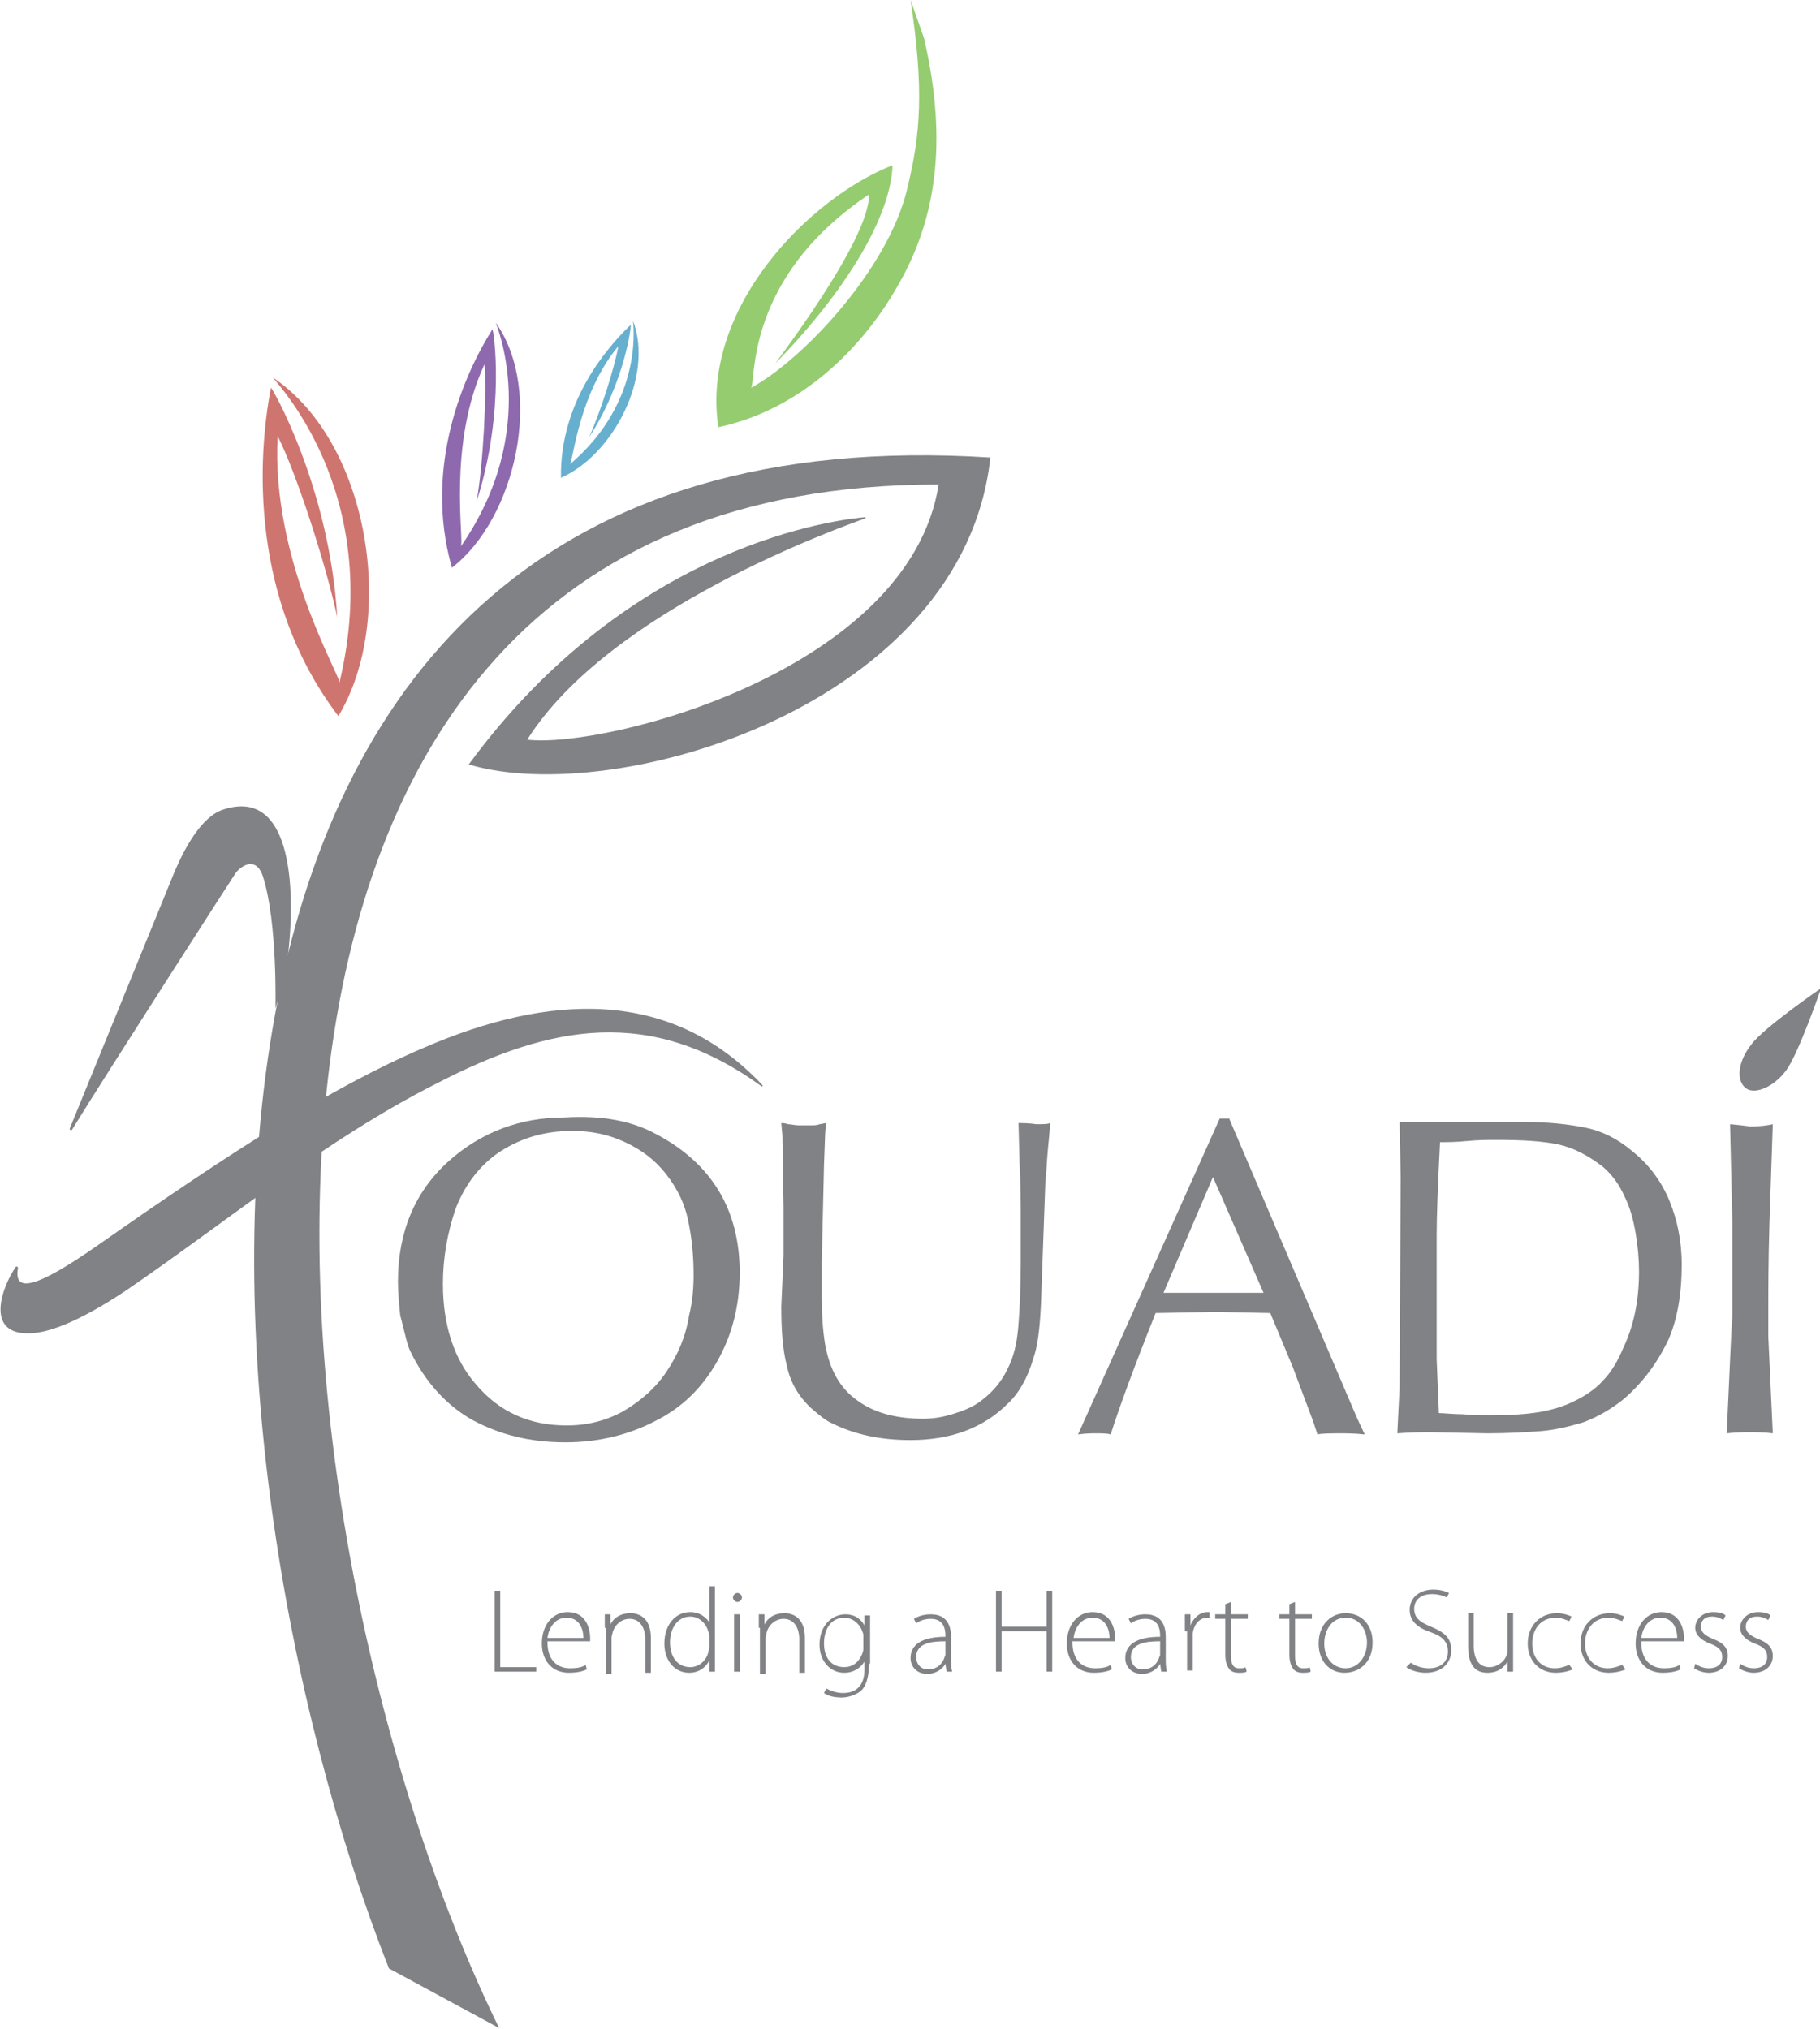
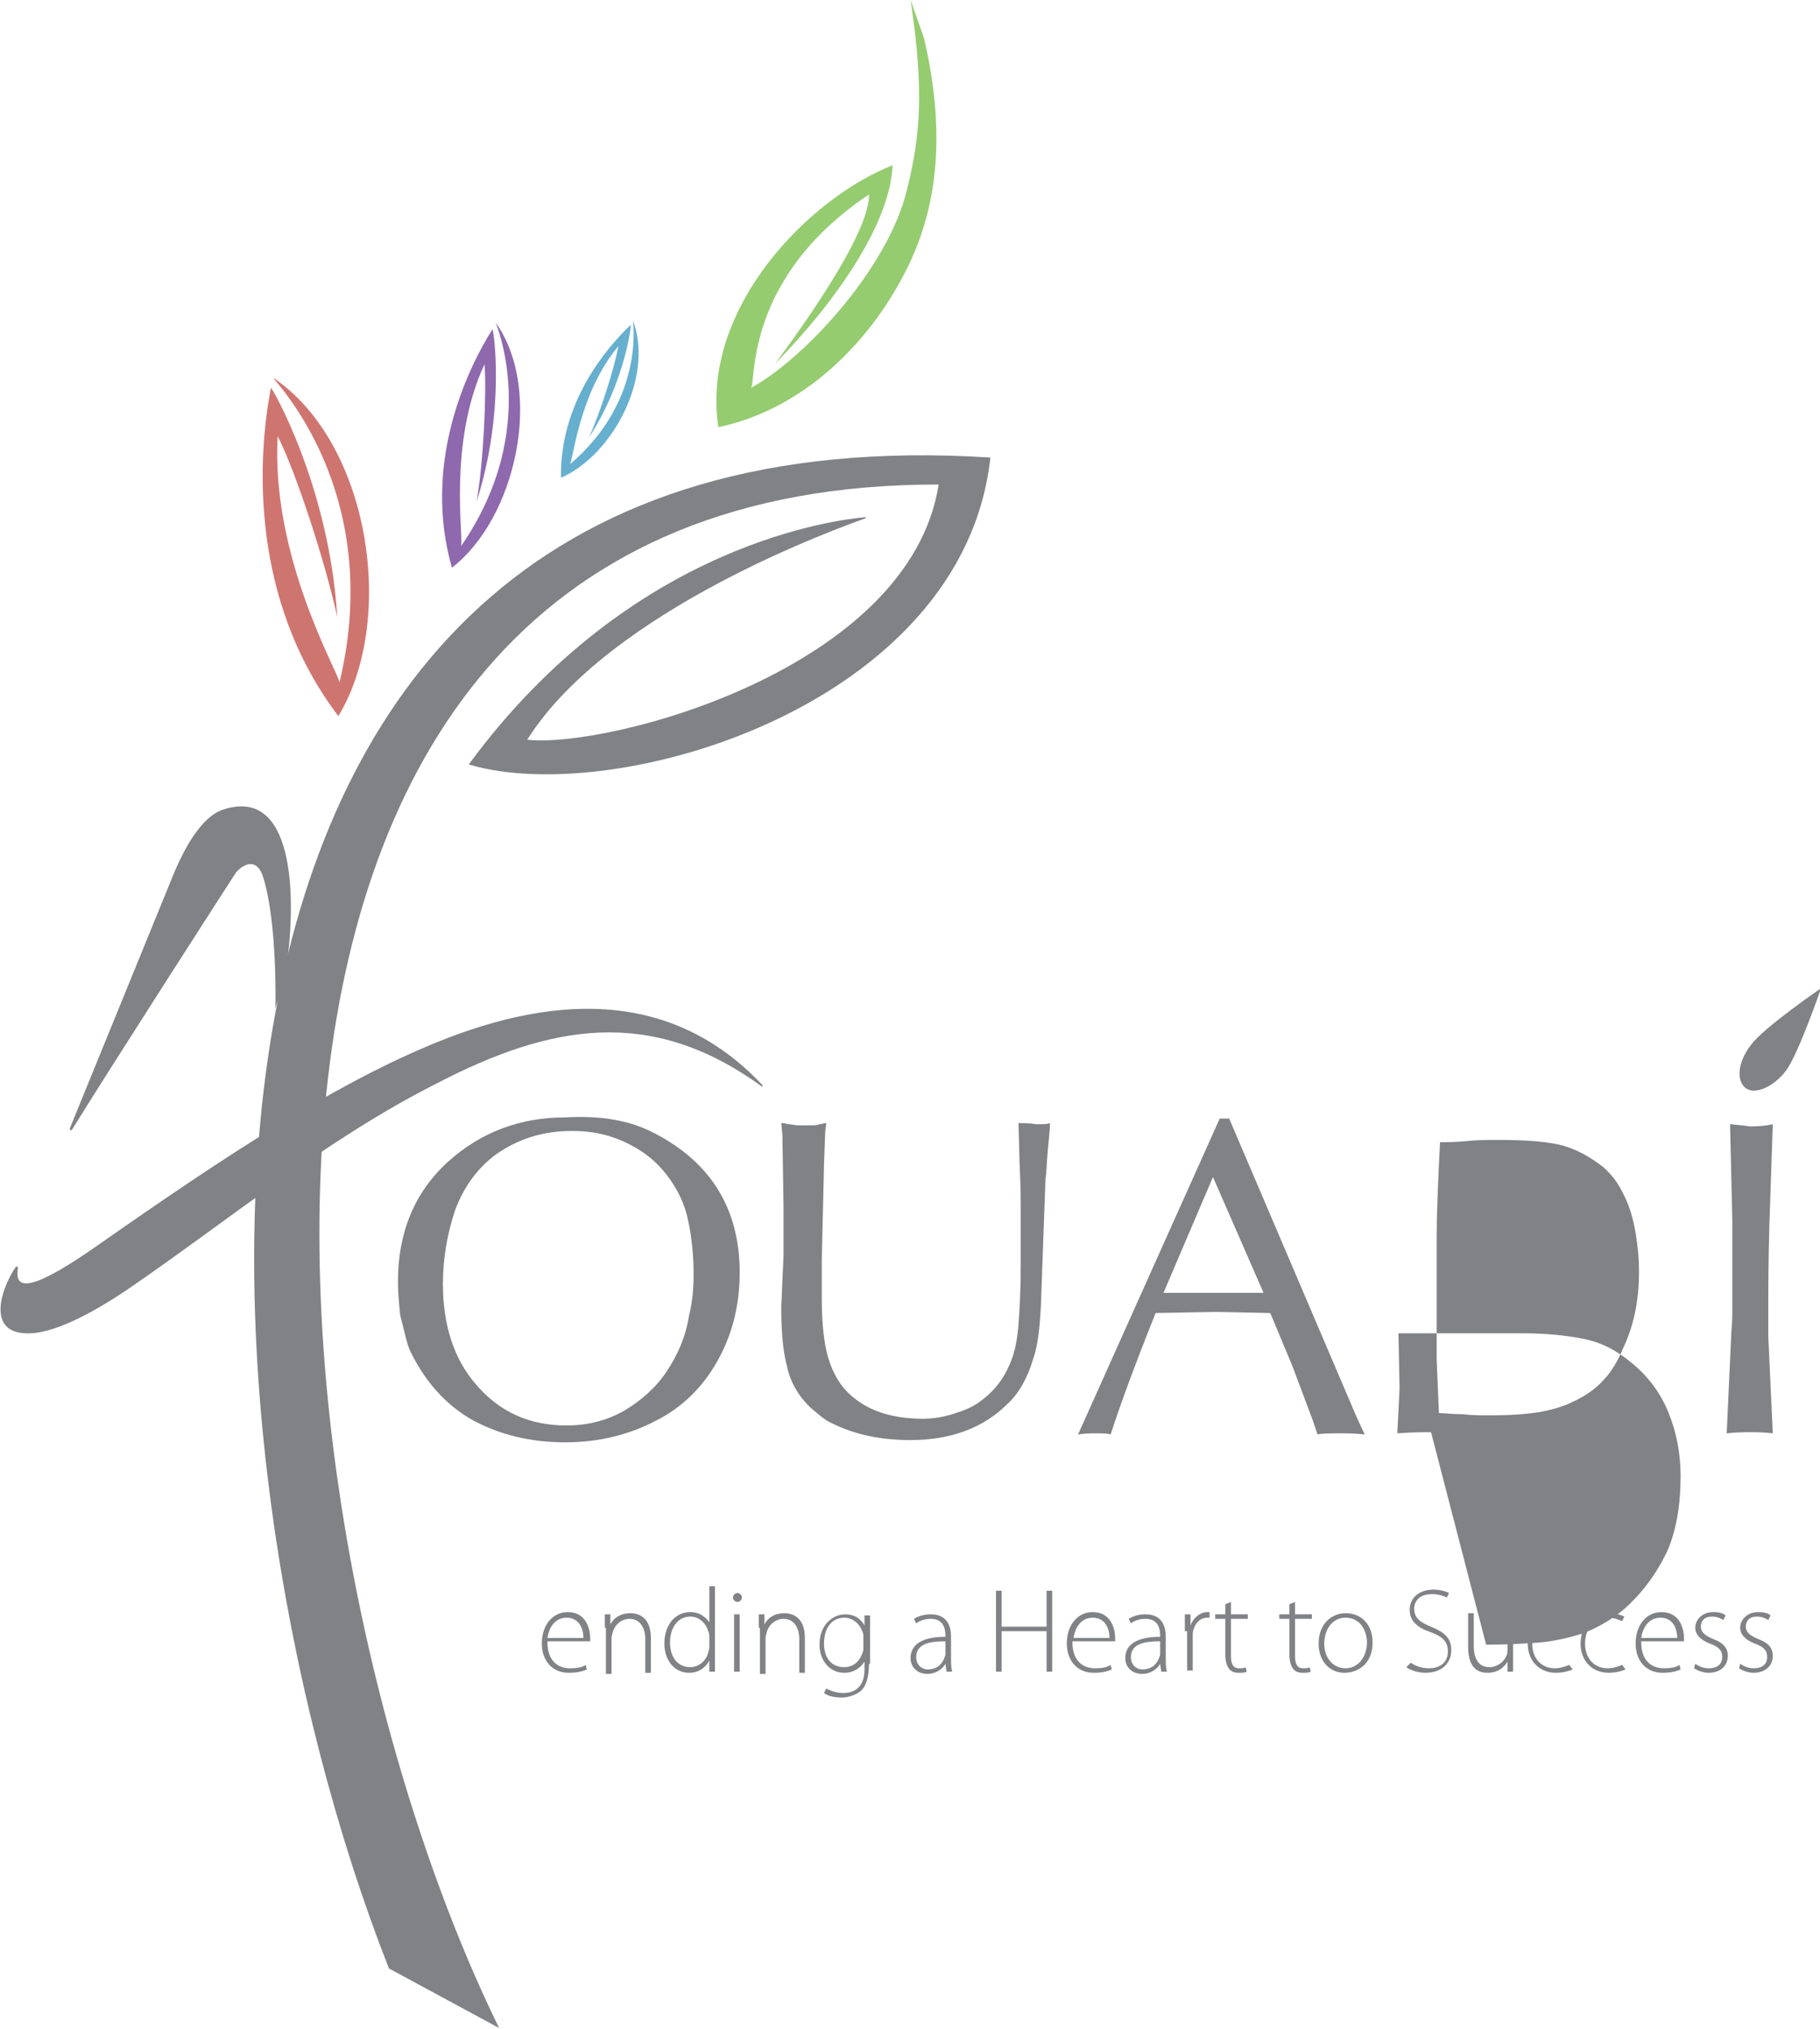
<svg xmlns="http://www.w3.org/2000/svg" version="1.1" x="0px" y="0px" viewBox="0 0 161.9 180.5" style="enable-background:new 0 0 161.9 180.5;" xml:space="preserve">
  <style type="text/css">
	.st0{fill-rule:evenodd;clip-rule:evenodd;fill:#CF7570;}
	.st1{fill:#808285;}
	.st2{fill-rule:evenodd;clip-rule:evenodd;fill:#808285;}
	.st3{fill-rule:evenodd;clip-rule:evenodd;fill:#95CC70;}
	.st4{fill-rule:evenodd;clip-rule:evenodd;fill:#8E69AD;}
	.st5{fill-rule:evenodd;clip-rule:evenodd;fill:#67AFCE;}
</style>
  <g id="Layer_1">
</g>
  <g id="LG__x2F__Desktop">
    <g id="Logo_1_">
      <path id="XMLID_257_" class="st0" d="M30.1,63.7c-7.9-10.4-7.2-23-6-29.2c0-0.2,5.2,8.7,5.9,20.4c-1-4.7-3.7-13-5.3-16.1    c-0.6,10.8,5.4,21,5.5,21.9c4.1-17.1-6-27-5.9-27.1C32.9,39.4,35.3,55.1,30.1,63.7z" />
      <path id="XMLID_255_" class="st1" d="M157.4,108.9c-0.1,3.4-0.1,5.9-0.1,7.6c0,0.3,0,0.7,0,1.2c0,0.6,0,1,0,1.2l0.4,8.6    c-0.8-0.1-1.5-0.1-2-0.1c-0.5,0-1.2,0-2.1,0.1l0.4-8.7c0-0.4,0.1-1.1,0.1-1.9c0-0.9,0-1.5,0-1.9v-3.4v-3l-0.2-8.6    c1.1,0.1,1.8,0.2,1.8,0.2c0.9,0,1.6-0.1,2-0.2L157.4,108.9z" />
-       <path id="XMLID_206_" class="st1" d="M127.3,127.4c-0.7,0-1.7,0-3,0.1l0.2-4l0.1-18.8l-0.1-4.9h1h8.1h1.9c2.2,0,4,0.2,5.5,0.5    c1.5,0.3,2.9,1,4.2,2.1c1.5,1.2,2.6,2.7,3.3,4.4c0.7,1.7,1.1,3.6,1.1,5.7c0,2.6-0.4,4.9-1.2,6.7c-1,2.1-2.3,3.8-3.9,5.2    c-1.1,0.9-2.3,1.6-3.6,2.1c-1.3,0.4-2.6,0.7-3.8,0.8c-1.3,0.1-2.9,0.2-4.8,0.2L127.3,127.4L127.3,127.4z M128,125.7    c0.5,0,1.2,0.1,2.1,0.1c0.9,0.1,1.7,0.1,2.3,0.1c1.9,0,3.4-0.1,4.6-0.3c1.1-0.2,2.1-0.5,2.9-0.9c1.1-0.5,2.1-1.2,2.7-1.9    c0.7-0.7,1.3-1.7,1.8-2.9c0.9-1.9,1.4-4.1,1.4-6.8c0-1.1-0.1-2.2-0.3-3.4c-0.2-1.2-0.5-2.3-1-3.3c-0.5-1.1-1.1-1.9-1.9-2.6    c-1.3-1-2.6-1.7-4-2c-1.4-0.3-3.2-0.4-5.5-0.4c-0.7,0-1.6,0-2.6,0.1c-1,0.1-1.8,0.1-2.4,0.1c-0.2,3.9-0.3,6.7-0.3,8.3v11    L128,125.7z" />
+       <path id="XMLID_206_" class="st1" d="M127.3,127.4c-0.7,0-1.7,0-3,0.1l0.2-4l-0.1-4.9h1h8.1h1.9c2.2,0,4,0.2,5.5,0.5    c1.5,0.3,2.9,1,4.2,2.1c1.5,1.2,2.6,2.7,3.3,4.4c0.7,1.7,1.1,3.6,1.1,5.7c0,2.6-0.4,4.9-1.2,6.7c-1,2.1-2.3,3.8-3.9,5.2    c-1.1,0.9-2.3,1.6-3.6,2.1c-1.3,0.4-2.6,0.7-3.8,0.8c-1.3,0.1-2.9,0.2-4.8,0.2L127.3,127.4L127.3,127.4z M128,125.7    c0.5,0,1.2,0.1,2.1,0.1c0.9,0.1,1.7,0.1,2.3,0.1c1.9,0,3.4-0.1,4.6-0.3c1.1-0.2,2.1-0.5,2.9-0.9c1.1-0.5,2.1-1.2,2.7-1.9    c0.7-0.7,1.3-1.7,1.8-2.9c0.9-1.9,1.4-4.1,1.4-6.8c0-1.1-0.1-2.2-0.3-3.4c-0.2-1.2-0.5-2.3-1-3.3c-0.5-1.1-1.1-1.9-1.9-2.6    c-1.3-1-2.6-1.7-4-2c-1.4-0.3-3.2-0.4-5.5-0.4c-0.7,0-1.6,0-2.6,0.1c-1,0.1-1.8,0.1-2.4,0.1c-0.2,3.9-0.3,6.7-0.3,8.3v11    L128,125.7z" />
      <path id="XMLID_194_" class="st1" d="M109.3,99.4l11.4,26.7l0.7,1.5c-0.9-0.1-1.6-0.1-2-0.1c-1,0-1.8,0-2.2,0.1l-0.4-1.2l-1.8-4.8    l-2-4.8l-4.8-0.1l-5.4,0.1c-2,5-3.3,8.6-4,10.8c-0.3-0.1-0.7-0.1-1.4-0.1c-0.3,0-0.8,0-1.5,0.1l12.6-28.1H109.3L109.3,99.4z     M112.4,115l-4.5-10.3l-4.4,10.3h4.8H112.4z" />
      <path id="XMLID_193_" class="st1" d="M69.7,111.7v-4.4l-0.1-6.3l-0.1-1.1c0.1,0,0.3,0,0.6,0.1c0.3,0,0.6,0.1,0.9,0.1    c0.3,0,0.5,0,0.7,0c0.1,0,0.3,0,0.5,0c0.2,0,0.5,0,0.7-0.1c0.2,0,0.4-0.1,0.6-0.1c0,0.2-0.1,0.6-0.1,1l-0.1,2.7l-0.2,8.6    c0,0.4,0,0.9,0,1.6c0,0.7,0,1.3,0,1.6c0,1.6,0.1,3,0.3,4.2c0.4,2.2,1.3,3.9,2.9,5c1.5,1.1,3.5,1.6,5.8,1.6c0.8,0,1.6-0.1,2.6-0.4    c1-0.3,1.7-0.6,2.3-1c1.3-0.9,2.2-2,2.8-3.4c0.5-1.1,0.7-2.3,0.8-3.6c0.1-1.3,0.2-3.1,0.2-5.3c0-0.5,0-1.3,0-2.3c0-1,0-1.8,0-2.3    c0-1,0-2.4-0.1-4.3l-0.1-3.7c0.3,0,0.9,0,1.6,0.1c0.6,0,1,0,1.2-0.1c0,0.6-0.1,1.4-0.2,2.5c-0.1,1.1-0.1,1.9-0.2,2.5L92.6,116    c-0.1,2.2-0.3,3.8-0.7,4.9c-0.5,1.7-1.3,3.1-2.3,4c-2.1,2.1-5,3.2-8.6,3.2c-2.7,0-5-0.5-7-1.5c-0.5-0.2-1.1-0.7-1.8-1.3    c-1.1-1-1.9-2.3-2.2-3.8c-0.4-1.5-0.5-3.3-0.5-5.3L69.7,111.7z" />
      <path id="XMLID_190_" class="st1" d="M58.4,100.9c4.9,2.6,7.4,6.7,7.4,12.3c0,3-0.7,5.6-2,7.9c-1.3,2.3-3.1,4.1-5.5,5.3    c-2.3,1.2-5,1.9-8,1.9c-3.2,0-5.9-0.7-8.3-2c-2.3-1.3-4.2-3.4-5.5-6.1c-0.3-0.6-0.5-1.7-0.9-3.2c-0.1-1-0.2-2-0.2-3    c0-4.4,1.5-8,4.5-10.7c2.9-2.6,6.4-3.9,10.3-3.9C53.6,99.2,56.2,99.7,58.4,100.9L58.4,100.9z M59.3,104.5c-1-1.3-2.2-2.2-3.7-2.9    c-1.5-0.7-3-1-4.7-1c-2.6,0-4.8,0.7-6.8,2.1c-1.6,1.2-2.8,2.8-3.6,4.9c-0.7,2.1-1.1,4.3-1.1,6.6c0,3.7,1,6.7,2.9,8.9    c2.1,2.5,4.8,3.7,8.1,3.7c1.8,0,3.5-0.4,5.1-1.3c1.5-0.9,2.8-2,3.8-3.5c1-1.5,1.7-3.1,2-5c0.3-1.2,0.4-2.4,0.4-3.6    c0-1.9-0.2-3.5-0.5-4.9C60.9,107.1,60.3,105.8,59.3,104.5z" />
      <path id="XMLID_188_" class="st2" d="M83.5,43.1C80.9,59.6,54,66.6,46.9,65.8c0,0,0,0,0,0C54.2,54.2,74.8,46.9,77,46.1    c0,0,0-0.1,0-0.1c-2.1,0.2-20.7,2.1-35.3,22c0,0,0,0,0,0c13,3.9,44-5.2,46.4-27.3c0,0,0,0,0,0c-79.5-5.1-71.6,88.5-53.5,134.4    c0,0,0,0,0,0l9.8,5.3c0,0,0,0,0,0C23.6,138,11.6,43,83.5,43.1L83.5,43.1z" />
      <path id="XMLID_181_" class="st3" d="M82.2,3.4c2.2,9.5,0.9,16.2-2.1,21.6c-3.4,6.2-9.1,11.5-16.2,13    c-1.6-10.6,8.1-20.4,15.5-23.3c-0.2,5.2-5.1,12.2-10.4,17.6c-0.3,0.3,8.4-10.9,8.3-15c-11.2,7.5-10,16.8-10.5,17.2    C71.3,32.1,79,24,80.7,16.8C81.9,11.9,82.2,8,81,0L82.2,3.4z" />
      <path id="XMLID_180_" class="st4" d="M40.2,50.5c-2.6-9.1,1.2-17.4,3.6-21.2c0.1-0.1,1.2,7.2-1.4,15.3c0.6-3.4,0.9-9.7,0.7-12.2    c-3.3,7.1-1.8,15.6-2.1,16.2c7.2-10.4,3.1-19.8,3.1-19.9C48.4,34.8,45.9,46.1,40.2,50.5z" />
      <path id="XMLID_178_" class="st5" d="M49.9,42.5c-0.1-6.6,3.9-11.4,6.2-13.6c0.1-0.1-0.5,5.1-3.7,10c1-2.2,2.3-6.3,2.6-8.1    c-3.5,4.2-4,10.1-4.3,10.5c6.7-5.7,5.6-12.7,5.6-12.8C58.2,33.5,54.5,40.5,49.9,42.5z" />
      <path id="XMLID_177_" class="st2" d="M6.4,100.5c-0.1,0.1-0.2,0-0.2-0.1l9.1-22.3c1-2.5,2.6-5.5,4.6-6.1c6.2-2,6.5,7.5,5.6,13.9    c-0.2,1.7-0.7,2.7-1,3.8c0,0,0.2-7.6-1.1-11.7c-0.5-1.6-1.6-1.3-2.4-0.4C20.6,78.2,9.6,95.3,6.4,100.5z" />
      <path id="XMLID_175_" class="st2" d="M67.8,96.5c0.1,0.1,0,0.2-0.1,0.1c-9.8-7.1-18.7-5.5-28.9-0.2c-9.9,5-18.8,12.4-27.6,18.4    c-4.2,2.8-7.1,3.9-8.9,3.8c-3.5-0.1-2.2-4-0.9-5.9c0.1-0.1,0.2,0,0.2,0.1c-0.4,2.2,1.5,1.9,7.2-2.1c11.7-8.2,20.7-14,28.9-17.5    C48.8,88.4,59.6,87.8,67.8,96.5z" />
      <g id="XMLID_172_">
-         <path id="XMLID_15_" class="st1" d="M44,141.5h0.5v6.8h3.2v0.4H44V141.5z" />
        <path id="XMLID_17_" class="st1" d="M48.7,146.1c0,1.6,0.9,2.3,2,2.3c0.7,0,1.1-0.1,1.4-0.3l0.1,0.4c-0.2,0.1-0.7,0.3-1.6,0.3     c-1.5,0-2.4-1.1-2.4-2.6c0-1.7,1-2.8,2.3-2.8c1.7,0,2,1.6,2,2.3c0,0.1,0,0.2,0,0.3H48.7z M51.9,145.7c0-0.7-0.3-1.8-1.5-1.8     c-1.1,0-1.6,1-1.7,1.8H51.9z" />
        <path id="XMLID_20_" class="st1" d="M53.8,144.8c0-0.5,0-0.8,0-1.2h0.5l0,0.9h0c0.3-0.6,0.9-1,1.8-1c0.5,0,1.8,0.2,1.8,2.2v3.1     h-0.5v-3c0-0.9-0.4-1.8-1.4-1.8c-0.7,0-1.3,0.5-1.5,1.2c0,0.1-0.1,0.3-0.1,0.5v3.2h-0.5V144.8z" />
        <path id="XMLID_22_" class="st1" d="M63.6,141.1v6.4c0,0.4,0,0.8,0,1.2h-0.5l0-1h0c-0.3,0.6-0.9,1.1-1.8,1.1     c-1.3,0-2.2-1.1-2.2-2.6c0-1.7,1-2.8,2.3-2.8c0.9,0,1.4,0.5,1.7,0.9h0v-3.2H63.6z M63.1,145.6c0-0.1,0-0.3-0.1-0.5     c-0.2-0.7-0.8-1.3-1.6-1.3c-1.1,0-1.8,1-1.8,2.3c0,1.2,0.6,2.2,1.8,2.2c0.7,0,1.4-0.5,1.6-1.3c0-0.1,0.1-0.3,0.1-0.4V145.6z" />
        <path id="XMLID_25_" class="st1" d="M66,142.1c0,0.2-0.2,0.4-0.4,0.4c-0.2,0-0.4-0.2-0.4-0.4c0-0.2,0.2-0.4,0.4-0.4     C65.8,141.7,66,141.9,66,142.1z M65.3,148.7v-5.1h0.5v5.1H65.3z" />
        <path id="XMLID_28_" class="st1" d="M67.5,144.8c0-0.5,0-0.8,0-1.2H68l0,0.9h0c0.3-0.6,0.9-1,1.8-1c0.5,0,1.8,0.2,1.8,2.2v3.1     h-0.5v-3c0-0.9-0.4-1.8-1.4-1.8c-0.7,0-1.3,0.5-1.5,1.2c0,0.1-0.1,0.3-0.1,0.5v3.2h-0.5V144.8z" />
        <path id="XMLID_30_" class="st1" d="M77.3,148c0,1.3-0.3,2-0.7,2.4c-0.5,0.4-1.2,0.6-1.7,0.6c-0.6,0-1.2-0.1-1.6-0.4l0.2-0.4     c0.4,0.2,0.9,0.4,1.5,0.4c1.1,0,1.9-0.6,1.9-2.1v-0.7h0c-0.3,0.5-0.9,1-1.8,1c-1.3,0-2.2-1.1-2.2-2.5c0-1.8,1.2-2.7,2.3-2.7     c1,0,1.5,0.6,1.7,1h0l0-0.9h0.5c0,0.4,0,0.8,0,1.3V148z M76.8,145.6c0-0.2,0-0.3-0.1-0.5c-0.2-0.6-0.8-1.2-1.6-1.2     c-1.1,0-1.8,0.9-1.8,2.3c0,1.2,0.6,2.1,1.8,2.1c0.7,0,1.3-0.4,1.6-1.2c0.1-0.2,0.1-0.4,0.1-0.5V145.6z" />
        <path id="XMLID_33_" class="st1" d="M84.6,147.5c0,0.4,0,0.8,0.1,1.2h-0.5l-0.1-0.7h0c-0.2,0.4-0.8,0.9-1.6,0.9     c-1,0-1.5-0.7-1.5-1.4c0-1.2,1-1.9,3.1-1.9v-0.1c0-0.5-0.1-1.5-1.3-1.5c-0.4,0-0.9,0.1-1.3,0.4l-0.2-0.4c0.5-0.3,1-0.4,1.5-0.4     c1.5,0,1.8,1.1,1.8,2V147.5z M84.1,146c-1.1,0-2.6,0.1-2.6,1.4c0,0.7,0.5,1.1,1,1.1c0.9,0,1.3-0.5,1.5-1c0-0.1,0.1-0.2,0.1-0.3     V146z" />
        <path id="XMLID_36_" class="st1" d="M89.1,141.5v3.2h4v-3.2h0.5v7.2h-0.5v-3.6h-4v3.6h-0.5v-7.2H89.1z" />
        <path id="XMLID_38_" class="st1" d="M95.4,146.1c0,1.6,0.9,2.3,2,2.3c0.7,0,1.1-0.1,1.4-0.3l0.1,0.4c-0.2,0.1-0.7,0.3-1.6,0.3     c-1.5,0-2.4-1.1-2.4-2.6c0-1.7,1-2.8,2.3-2.8c1.7,0,2,1.6,2,2.3c0,0.1,0,0.2,0,0.3H95.4z M98.7,145.7c0-0.7-0.3-1.8-1.5-1.8     c-1.1,0-1.6,1-1.7,1.8H98.7z" />
        <path id="XMLID_41_" class="st1" d="M103.7,147.5c0,0.4,0,0.8,0.1,1.2h-0.5l-0.1-0.7h0c-0.2,0.4-0.8,0.9-1.6,0.9     c-1,0-1.5-0.7-1.5-1.4c0-1.2,1-1.9,3.1-1.9v-0.1c0-0.5-0.1-1.5-1.3-1.5c-0.4,0-0.9,0.1-1.3,0.4l-0.2-0.4c0.5-0.3,1-0.4,1.5-0.4     c1.5,0,1.8,1.1,1.8,2V147.5z M103.2,146c-1.1,0-2.6,0.1-2.6,1.4c0,0.7,0.5,1.1,1,1.1c0.9,0,1.3-0.5,1.5-1c0-0.1,0.1-0.2,0.1-0.3     V146z" />
        <path id="XMLID_44_" class="st1" d="M105.4,145.1c0-0.5,0-1,0-1.5h0.5l0,1h0c0.2-0.6,0.8-1.2,1.5-1.2c0.1,0,0.1,0,0.2,0v0.5     c-0.1,0-0.1,0-0.2,0c-0.7,0-1.2,0.6-1.3,1.4c0,0.1,0,0.3,0,0.5v2.8h-0.5V145.1z" />
        <path id="XMLID_46_" class="st1" d="M109.5,142.5v1.1h1.5v0.4h-1.5v3.3c0,0.7,0.2,1.1,0.7,1.1c0.3,0,0.5,0,0.6-0.1l0.1,0.4     c-0.2,0.1-0.4,0.1-0.7,0.1c-0.4,0-0.7-0.1-0.9-0.4c-0.2-0.3-0.3-0.7-0.3-1.2V144h-0.9v-0.4h0.9v-0.9L109.5,142.5z" />
        <path id="XMLID_48_" class="st1" d="M115.2,142.5v1.1h1.5v0.4h-1.5v3.3c0,0.7,0.2,1.1,0.7,1.1c0.3,0,0.5,0,0.6-0.1l0.1,0.4     c-0.2,0.1-0.4,0.1-0.7,0.1c-0.4,0-0.7-0.1-0.9-0.4c-0.2-0.3-0.3-0.7-0.3-1.2V144h-0.9v-0.4h0.9v-0.9L115.2,142.5z" />
        <path id="XMLID_50_" class="st1" d="M122.1,146.1c0,1.9-1.3,2.7-2.5,2.7c-1.3,0-2.3-1-2.3-2.6c0-1.8,1.2-2.7,2.4-2.7     C121.1,143.5,122.1,144.5,122.1,146.1z M117.8,146.2c0,1.3,0.8,2.2,1.9,2.2c1.1,0,1.9-1,1.9-2.3c0-0.9-0.5-2.2-1.9-2.2     C118.4,143.9,117.8,145.1,117.8,146.2z" />
        <path id="XMLID_53_" class="st1" d="M125.5,147.9c0.4,0.3,1,0.5,1.6,0.5c1.1,0,1.7-0.6,1.7-1.5c0-0.8-0.4-1.3-1.5-1.7     c-1.2-0.4-1.9-1-1.9-2c0-1.1,0.9-1.8,2.1-1.8c0.7,0,1.2,0.2,1.4,0.3l-0.2,0.4c-0.2-0.1-0.7-0.3-1.3-0.3c-1.2,0-1.6,0.7-1.6,1.3     c0,0.8,0.5,1.2,1.5,1.6c1.2,0.5,1.8,1,1.8,2.1c0,1-0.7,2-2.3,2c-0.6,0-1.3-0.2-1.7-0.5L125.5,147.9z" />
        <path id="XMLID_55_" class="st1" d="M134.6,147.5c0,0.4,0,0.9,0,1.2h-0.5l0-0.9h0c-0.3,0.5-0.8,1-1.8,1c-0.7,0-1.7-0.3-1.7-2.3     v-3h0.5v2.9c0,1.1,0.4,1.9,1.4,1.9c0.7,0,1.3-0.5,1.5-1c0.1-0.2,0.1-0.4,0.1-0.6v-3.2h0.5V147.5z" />
        <path id="XMLID_57_" class="st1" d="M139.9,148.5c-0.2,0.1-0.8,0.3-1.5,0.3c-1.5,0-2.5-1.1-2.5-2.6c0-1.6,1.1-2.7,2.6-2.7     c0.6,0,1.1,0.2,1.3,0.3l-0.2,0.4c-0.3-0.1-0.7-0.3-1.2-0.3c-1.4,0-2.1,1.1-2.1,2.3c0,1.3,0.8,2.2,2,2.2c0.6,0,1-0.2,1.3-0.3     L139.9,148.5z" />
        <path id="XMLID_59_" class="st1" d="M144.6,148.5c-0.2,0.1-0.8,0.3-1.5,0.3c-1.5,0-2.5-1.1-2.5-2.6c0-1.6,1.1-2.7,2.6-2.7     c0.6,0,1.1,0.2,1.3,0.3l-0.2,0.4c-0.3-0.1-0.7-0.3-1.2-0.3c-1.4,0-2.1,1.1-2.1,2.3c0,1.3,0.8,2.2,2,2.2c0.6,0,1-0.2,1.3-0.3     L144.6,148.5z" />
        <path id="XMLID_61_" class="st1" d="M146,146.1c0,1.6,0.9,2.3,2,2.3c0.7,0,1.1-0.1,1.4-0.3l0.1,0.4c-0.2,0.1-0.7,0.3-1.6,0.3     c-1.5,0-2.4-1.1-2.4-2.6c0-1.7,1-2.8,2.3-2.8c1.7,0,2,1.6,2,2.3c0,0.1,0,0.2,0,0.3H146z M149.2,145.7c0-0.7-0.3-1.8-1.5-1.8     c-1.1,0-1.6,1-1.7,1.8H149.2z" />
        <path id="XMLID_64_" class="st1" d="M150.8,148c0.3,0.2,0.7,0.4,1.2,0.4c0.8,0,1.2-0.4,1.2-1c0-0.6-0.3-0.9-1.1-1.2     c-0.8-0.3-1.3-0.8-1.3-1.4c0-0.7,0.6-1.4,1.6-1.4c0.5,0,0.9,0.1,1.1,0.3l-0.2,0.4c-0.2-0.1-0.5-0.3-1-0.3c-0.7,0-1,0.4-1,0.9     c0,0.5,0.4,0.8,1.1,1.1c0.8,0.3,1.3,0.7,1.3,1.5c0,0.9-0.7,1.5-1.7,1.5c-0.5,0-1-0.2-1.3-0.4L150.8,148z" />
        <path id="XMLID_66_" class="st1" d="M154.8,148c0.3,0.2,0.7,0.4,1.2,0.4c0.8,0,1.2-0.4,1.2-1c0-0.6-0.3-0.9-1.1-1.2     c-0.8-0.3-1.3-0.8-1.3-1.4c0-0.7,0.6-1.4,1.6-1.4c0.5,0,0.9,0.1,1.1,0.3l-0.2,0.4c-0.2-0.1-0.5-0.3-1-0.3c-0.7,0-1,0.4-1,0.9     c0,0.5,0.4,0.8,1.1,1.1c0.8,0.3,1.3,0.7,1.3,1.5c0,0.9-0.7,1.5-1.7,1.5c-0.5,0-1-0.2-1.3-0.4L154.8,148z" />
      </g>
      <path id="XMLID_171_" class="st2" d="M158.9,95.2c-1.1,1.5-2.8,2.2-3.6,1.6c-0.9-0.7-0.7-2.4,0.5-3.9c1.1-1.5,6.2-5,6.2-5    S160,93.7,158.9,95.2z" />
    </g>
    <g id="XMLID_14_">
	</g>
    <g id="XMLID_68_">
	</g>
    <g id="XMLID_69_">
	</g>
    <g id="XMLID_70_">
	</g>
    <g id="XMLID_71_">
	</g>
    <g id="XMLID_72_">
	</g>
    <g id="XMLID_73_">
	</g>
    <g id="XMLID_74_">
	</g>
    <g id="XMLID_75_">
	</g>
    <g id="XMLID_76_">
	</g>
    <g id="XMLID_77_">
	</g>
    <g id="XMLID_78_">
	</g>
    <g id="XMLID_79_">
	</g>
    <g id="XMLID_80_">
	</g>
    <g id="XMLID_81_">
	</g>
  </g>
</svg>